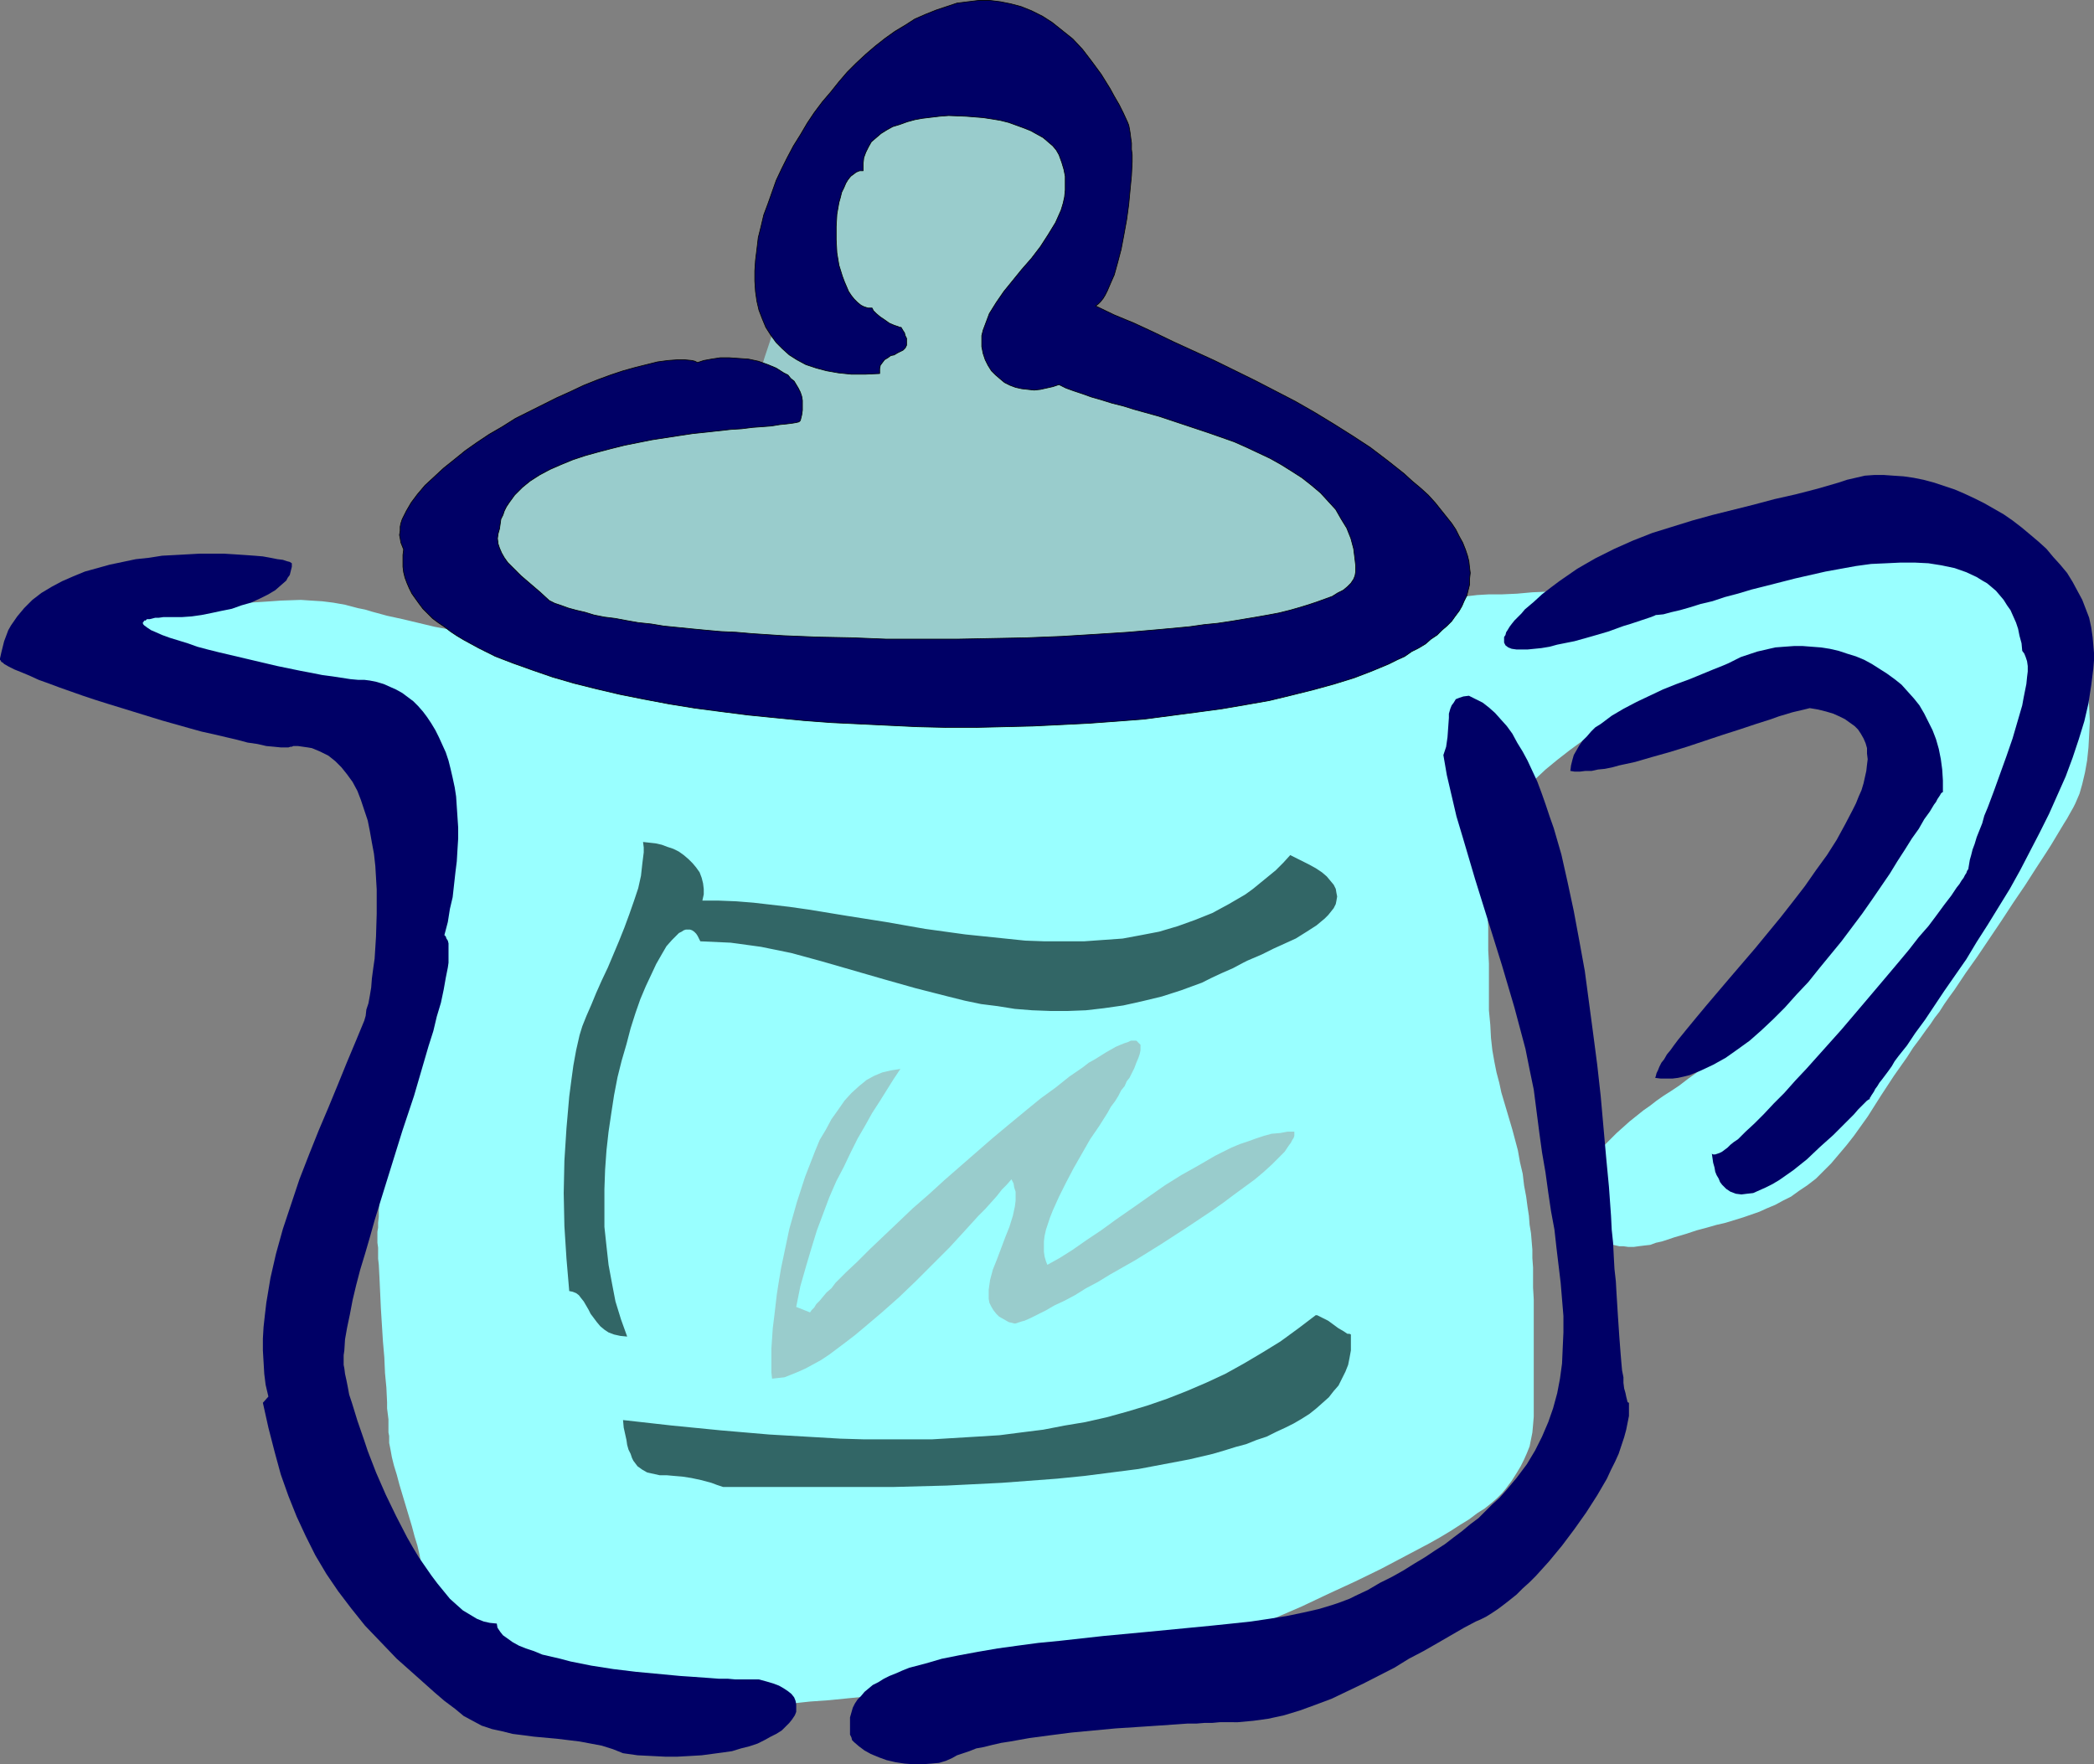
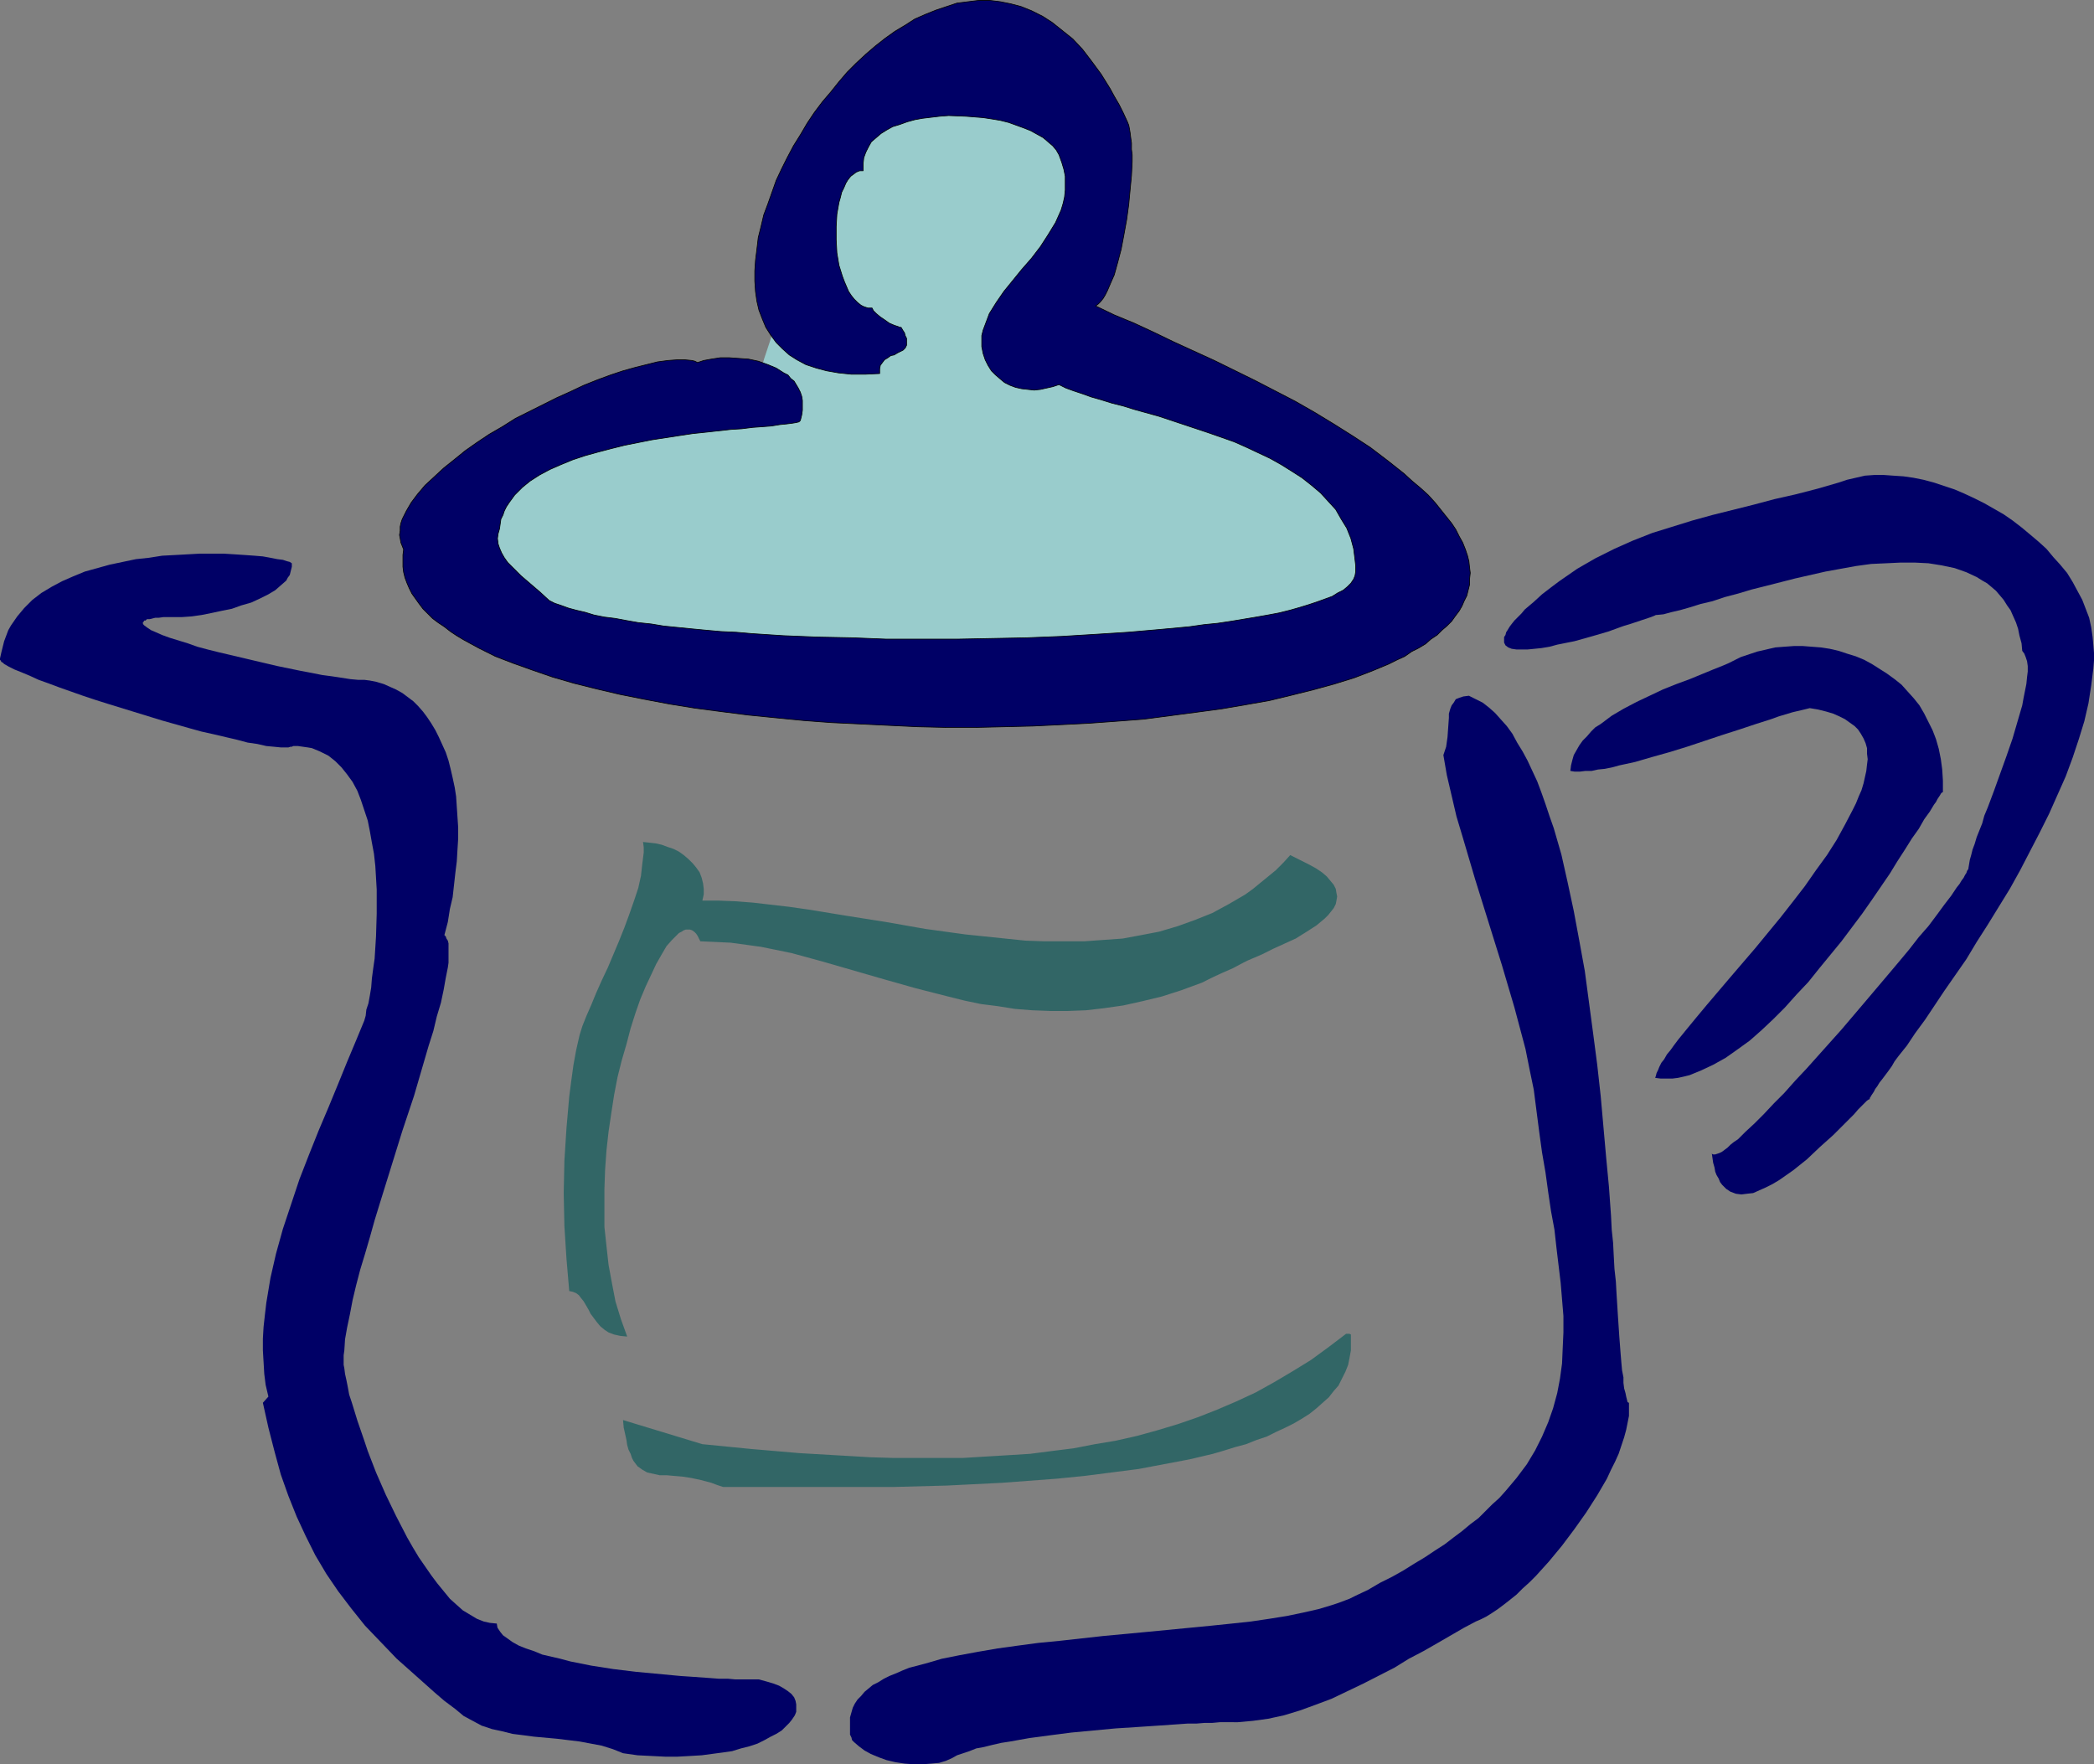
<svg xmlns="http://www.w3.org/2000/svg" xmlns:ns1="http://sodipodi.sourceforge.net/DTD/sodipodi-0.dtd" xmlns:ns2="http://www.inkscape.org/namespaces/inkscape" version="1.0" width="129.766mm" height="109.333mm" id="svg10" ns1:docname="Teapot 11.wmf">
  <rect width="100%" height="100%" fill="#808080" stroke="none" />
  <ns1:namedview id="namedview10" pagecolor="#ffffff" bordercolor="#000000" borderopacity="0.25" ns2:showpageshadow="2" ns2:pageopacity="0.0" ns2:pagecheckerboard="0" ns2:deskcolor="#d1d1d1" ns2:document-units="mm" />
  <defs id="defs1">
    <pattern id="WMFhbasepattern" patternUnits="userSpaceOnUse" width="6" height="6" x="0" y="0" />
  </defs>
  <path style="fill:#99cccc;fill-opacity:1;fill-rule:evenodd;stroke:none" d="m 131.542,155.031 h -0.162 v -0.162 l -0.162,-0.162 -0.323,-0.323 -0.808,-0.646 -0.97,-0.969 -1.131,-1.131 -1.454,-1.454 -1.454,-1.454 -1.454,-1.616 -2.747,-3.231 -1.293,-1.616 -1.293,-1.616 -0.97,-1.454 -0.808,-1.454 -0.323,-0.646 -0.162,-0.646 v -0.646 l -0.162,-0.485 -0.162,-0.969 -0.323,-0.969 -0.646,-0.808 -0.646,-0.808 -0.808,-0.969 -0.808,-0.808 -0.808,-0.969 -0.646,-0.969 -0.485,-0.969 -0.323,-1.131 v -1.131 -0.646 l 0.162,-0.646 0.323,-0.808 0.323,-0.646 0.646,-0.808 0.485,-0.808 0.808,-0.808 0.808,-0.969 0.97,-0.808 1.293,-0.969 1.293,-0.969 1.293,-0.969 1.454,-0.969 1.616,-1.131 3.394,-1.939 3.717,-1.777 3.878,-1.777 3.878,-1.777 3.878,-1.616 3.878,-1.616 3.717,-1.454 3.394,-1.293 1.616,-0.485 1.616,-0.646 1.454,-0.485 1.293,-0.323 1.131,-0.485 1.131,-0.323 0.97,-0.323 0.808,-0.323 0.646,-0.162 0.485,-0.162 0.162,-0.162 h 0.162 0.162 0.323 l 0.808,-0.323 0.808,-0.162 0.97,-0.323 1.131,-0.323 1.293,-0.485 1.293,-0.646 1.454,-0.646 1.293,-0.646 1.293,-0.969 1.293,-0.969 1.131,-0.969 1.131,-1.293 0.808,-1.293 0.485,-1.293 0.485,-1.616 0.646,-1.939 0.646,-1.939 0.646,-2.1 0.646,-2.262 0.646,-2.424 1.293,-5.009 1.131,-4.847 0.485,-2.424 0.485,-2.262 0.323,-2.1 0.162,-1.939 0.323,-1.939 v -1.616 l 0.162,-1.616 0.323,-1.777 0.808,-1.939 0.808,-2.1 1.131,-2.262 1.293,-2.262 1.454,-2.262 1.616,-2.262 1.616,-2.1 1.616,-2.1 1.778,-1.939 1.778,-1.777 1.778,-1.616 1.616,-1.293 1.616,-0.969 0.808,-0.323 0.808,-0.323 0.646,-0.323 0.808,-0.323 1.778,-0.969 1.778,-1.293 1.939,-1.454 4.202,-3.231 2.101,-1.616 2.101,-1.454 2.101,-1.293 1.939,-1.131 0.97,-0.485 0.97,-0.323 0.97,-0.323 h 0.808 0.97 0.646 l 0.808,0.323 0.808,0.323 0.646,0.485 0.646,0.646 0.646,0.808 0.485,1.131 1.131,2.262 1.293,2.262 1.454,2.262 1.454,2.424 1.778,2.262 1.616,2.424 3.394,5.009 1.454,2.585 1.454,2.585 1.293,2.585 0.97,2.747 0.808,2.747 0.323,2.908 0.162,1.454 v 1.293 l -0.162,1.616 -0.162,1.454 -0.323,1.454 -0.323,1.293 -0.646,1.454 -0.646,1.293 -1.616,2.585 -1.616,2.262 -1.939,2.262 -1.778,2.1 -1.778,2.1 -1.454,1.939 -0.646,0.808 -0.485,0.969 -0.485,0.808 -0.323,0.969 v 0.808 0.808 0.808 l 0.485,0.808 0.485,0.808 0.808,0.646 0.97,0.808 1.131,0.808 1.454,0.646 1.778,0.808 1.939,0.808 2.424,0.646 4.686,1.454 4.525,1.293 4.363,0.969 4.202,1.131 3.878,0.808 3.555,1.131 3.555,0.808 3.232,0.969 3.07,0.969 3.07,1.131 2.747,1.293 2.586,1.293 2.424,1.616 2.262,1.777 2.101,2.1 2.101,2.424 0.97,1.131 1.131,1.131 2.262,2.1 2.586,1.939 2.586,1.777 2.747,1.777 2.747,1.454 2.586,1.616 2.586,1.454 2.262,1.454 2.101,1.616 0.97,0.808 0.97,0.646 0.646,0.808 0.646,0.969 0.646,0.808 0.323,0.969 0.485,0.969 0.162,0.969 v 1.131 l -0.162,0.969 -0.162,1.131 -0.323,1.293 -0.646,1.131 -0.646,1.131 -0.808,1.131 -0.808,1.131 -1.131,0.969 -0.97,0.808 -1.293,0.969 -1.293,0.808 -1.454,0.808 -1.616,0.808 -1.616,0.808 -1.616,0.646 -1.778,0.646 -1.939,0.808 -4.04,1.293 -4.363,1.131 -4.525,1.131 -4.848,1.131 -5.171,1.131 -2.586,0.646 -2.747,0.646 -5.494,1.131 -5.656,1.293 -5.818,1.454 -1.454,0.323 -1.778,0.323 -1.616,0.323 -1.939,0.323 -1.778,0.323 -2.101,0.162 -4.363,0.485 -4.525,0.323 -4.848,0.162 -5.171,0.162 h -5.333 l -5.494,0.162 -5.656,-0.162 h -5.818 l -5.818,-0.162 -11.797,-0.485 -11.635,-0.485 -5.656,-0.323 -5.656,-0.323 -5.333,-0.485 -5.333,-0.323 -5.01,-0.323 -4.686,-0.323 -4.525,-0.323 -4.04,-0.323 -1.939,-0.162 -1.939,-0.162 -1.616,-0.162 -1.778,-0.162 -1.454,-0.162 -1.454,-0.162 h -1.293 l -1.131,-0.162 h -1.131 l -0.808,-0.162 -0.808,-0.162 h -0.808 -0.485 l -0.323,-0.162 z" id="path1" />
-   <path style="fill:#99ffff;fill-opacity:1;fill-rule:evenodd;stroke:none" d="m 157.721,401.27 -0.485,0.162 -0.646,0.162 h -0.97 -0.97 l -1.293,-0.162 -1.293,-0.162 -1.616,-0.323 -1.454,-0.323 -1.778,-0.323 -1.778,-0.485 -3.878,-1.131 -4.04,-0.969 -4.202,-1.293 -4.04,-1.293 -3.878,-1.131 -1.778,-0.646 -1.778,-0.485 -1.778,-0.646 -1.454,-0.485 -1.454,-0.485 -1.293,-0.323 -1.131,-0.485 -0.97,-0.323 -0.808,-0.162 -0.485,-0.162 -0.323,-0.162 h -0.162 v -0.162 l -0.162,-0.162 -0.162,-0.162 -0.162,-0.323 -0.808,-0.808 -0.808,-0.969 -0.97,-1.293 -0.97,-1.454 -1.293,-1.616 -1.131,-1.777 -2.424,-3.393 -1.131,-1.777 -0.97,-1.777 -0.808,-1.616 -0.646,-1.454 -0.485,-1.293 v -1.131 -0.646 l -0.162,-0.485 -0.323,-1.616 -0.323,-1.616 -0.485,-2.1 -0.646,-2.1 -0.646,-2.424 -1.454,-4.847 -1.454,-4.847 -0.646,-2.424 -0.646,-2.1 -0.485,-1.939 -0.323,-1.777 -0.323,-1.616 v -0.485 -0.646 -0.485 l -0.162,-0.808 v -0.808 -1.131 -1.131 l -0.162,-1.293 -0.162,-1.293 v -1.454 l -0.162,-3.393 -0.323,-3.393 -0.162,-3.716 -0.323,-3.716 -0.485,-7.756 -0.162,-3.555 -0.162,-3.555 -0.162,-3.07 -0.162,-1.454 v -1.293 -1.293 l -0.162,-1.131 v -1.777 -0.808 l 0.162,-0.969 v -1.131 l 0.162,-1.454 v -1.454 l 0.162,-1.616 v -1.777 l 0.162,-1.939 0.323,-4.039 0.485,-4.201 0.808,-9.21 0.485,-4.524 0.646,-4.363 0.485,-4.201 0.323,-1.939 0.323,-1.939 0.323,-1.616 0.162,-1.616 0.323,-1.454 0.162,-1.454 0.323,-1.131 0.323,-0.969 0.162,-0.808 0.323,-0.646 0.162,-0.646 0.323,-0.808 0.162,-0.969 0.162,-1.293 0.162,-1.293 0.162,-1.454 0.162,-1.777 0.162,-1.777 0.162,-1.939 0.162,-1.939 0.162,-4.201 0.323,-8.887 0.162,-4.362 v -4.201 -2.1 -3.555 l 0.162,-1.616 v -4.201 -0.969 -1.939 l -0.162,-0.162 -0.323,-0.323 -0.646,-0.323 -0.97,-0.485 -1.131,-0.646 -1.293,-0.808 -1.616,-0.808 -1.778,-0.808 -1.778,-0.969 -2.262,-0.808 -2.262,-0.808 -2.262,-0.969 -2.586,-0.808 -2.747,-0.646 -2.747,-0.646 -2.909,-0.646 -3.07,-0.485 -3.232,-0.808 -3.394,-0.808 -3.394,-0.969 -7.11,-2.1 -3.394,-1.131 -3.232,-1.131 -3.07,-1.131 -2.909,-1.131 -2.586,-0.969 -1.131,-0.323 -1.131,-0.485 -0.808,-0.323 -0.97,-0.323 -0.646,-0.323 -0.646,-0.162 -0.485,-0.323 h -0.323 l -0.323,-0.162 v 0 h -0.162 l -0.162,-0.162 h -0.323 l -0.323,-0.162 -0.97,-0.485 -1.293,-0.485 -1.454,-0.808 -1.616,-0.646 -1.454,-0.969 -1.454,-0.969 -1.293,-0.969 -0.97,-0.969 -0.323,-0.646 -0.323,-0.485 -0.162,-0.646 v -0.485 l 0.162,-0.646 0.323,-0.485 0.323,-0.485 0.646,-0.646 0.808,-0.485 0.97,-0.485 1.131,-0.646 1.293,-0.485 1.454,-0.485 1.131,-0.323 1.131,-0.485 0.808,-0.323 0.808,-0.485 0.646,-0.323 0.485,-0.323 0.485,-0.323 0.646,-0.485 0.323,-0.323 0.485,-0.646 0.323,-0.323 h 0.485 l 0.808,-0.162 h 0.485 l 0.485,-0.162 h 1.616 0.97 7.434 1.939 l 1.778,-0.162 h 3.394 l 3.07,-0.162 3.07,-0.323 2.586,-0.162 2.586,-0.162 2.424,-0.162 2.262,-0.162 4.686,-0.162 2.424,0.162 2.586,0.162 2.586,0.323 2.747,0.485 3.07,0.808 1.616,0.323 1.616,0.485 3.555,0.969 3.717,0.808 7.434,1.777 7.757,1.454 3.717,0.646 3.555,0.646 3.555,0.646 3.232,0.485 3.07,0.485 2.747,0.646 2.424,0.485 1.131,0.323 0.97,0.162 0.808,0.323 0.808,0.162 0.646,0.323 0.646,0.162 0.646,0.323 0.808,0.323 0.97,0.323 1.131,0.323 1.293,0.323 1.616,0.323 1.616,0.485 1.778,0.323 1.939,0.485 2.101,0.485 2.262,0.323 2.262,0.485 4.848,0.969 5.171,0.808 5.333,0.808 5.494,0.808 5.494,0.808 5.494,0.646 5.494,0.485 5.171,0.323 2.586,0.162 2.424,0.162 h 2.424 2.262 4.363 l 4.202,-0.162 4.363,-0.323 4.202,-0.485 8.242,-0.969 8.242,-1.293 7.918,-1.293 8.08,-0.969 3.878,-0.485 4.04,-0.323 3.878,-0.162 h 3.878 l 3.878,-0.162 3.394,-0.162 3.232,-0.162 3.07,-0.485 2.909,-0.323 2.586,-0.485 2.424,-0.646 2.424,-0.646 4.525,-1.293 4.363,-1.293 4.525,-1.293 2.262,-0.485 2.262,-0.485 2.424,-0.646 2.262,-0.646 2.101,-0.646 1.939,-0.808 3.717,-1.777 3.717,-1.777 3.717,-1.616 1.939,-0.808 2.262,-0.646 2.262,-0.485 2.262,-0.323 2.747,-0.323 2.747,-0.162 h 1.616 1.454 l 3.555,-0.162 3.555,-0.323 3.878,-0.162 4.04,-0.485 4.202,-0.485 8.242,-0.969 3.878,-0.485 3.878,-0.485 1.778,-0.162 1.778,-0.323 3.394,-0.323 1.616,-0.162 1.454,-0.162 1.454,-0.162 2.424,-0.162 1.131,-0.162 h 0.808 0.808 l 1.616,-0.162 1.778,-0.162 2.101,-0.485 2.262,-0.646 1.131,-0.323 1.131,-0.323 2.747,-0.808 2.586,-0.646 3.07,-0.808 2.909,-0.808 3.07,-0.808 3.232,-0.646 3.232,-0.485 3.394,-0.646 3.394,-0.162 3.394,-0.162 3.394,0.162 3.394,0.323 3.232,0.323 3.232,0.485 2.909,0.646 2.909,0.646 2.586,0.808 2.586,0.808 2.424,0.969 2.262,1.131 2.101,1.293 1.939,1.293 1.778,1.454 1.616,1.616 1.454,1.616 1.293,1.777 0.97,1.939 0.97,2.1 0.808,2.424 0.808,2.585 0.485,2.908 0.646,2.908 0.323,3.07 0.323,3.231 0.162,3.231 0.162,3.231 -0.162,3.07 -0.162,3.07 -0.323,3.07 -0.485,2.747 -0.646,2.747 -0.646,2.262 -0.97,2.262 -0.485,0.969 -0.646,1.131 -0.808,1.454 -0.808,1.293 -0.97,1.616 -0.97,1.616 -0.97,1.616 -1.131,1.777 -2.424,3.716 -2.586,4.039 -2.747,4.039 -2.747,4.201 -5.656,8.402 -2.747,3.878 -2.586,3.878 -1.293,1.777 -1.131,1.616 -1.131,1.777 -1.131,1.454 -0.97,1.454 -0.97,1.293 -0.808,1.131 -0.808,1.131 -1.454,1.939 -1.454,2.262 -3.07,4.363 -3.07,4.686 -3.07,4.847 -3.232,4.524 -1.778,2.262 -1.778,2.1 -1.778,2.1 -1.778,1.777 -1.778,1.777 -2.101,1.616 -1.939,1.293 -1.778,1.293 -1.939,0.969 -1.778,0.969 -1.939,0.808 -1.778,0.808 -3.717,1.293 -4.202,1.293 -2.101,0.485 -2.262,0.646 -2.424,0.646 -2.424,0.808 -2.747,0.808 -2.909,0.969 -1.454,0.323 -1.293,0.485 -1.454,0.162 -1.293,0.162 -1.131,0.162 h -1.293 l -1.131,-0.162 h -0.97 l -2.101,-0.485 -1.778,-0.808 -1.454,-0.808 -1.454,-0.969 -1.131,-1.293 -0.97,-1.131 -0.808,-1.293 -0.646,-1.454 -0.323,-1.293 -0.323,-1.293 v -1.131 l 0.162,-0.969 0.323,-1.131 0.485,-1.131 0.808,-1.293 0.808,-1.293 0.97,-1.454 1.293,-1.293 1.293,-1.454 1.293,-1.616 2.909,-2.908 3.07,-2.747 3.232,-2.585 1.616,-1.131 1.454,-1.131 1.616,-1.131 1.778,-1.131 1.939,-1.293 2.101,-1.616 2.262,-1.616 2.262,-1.616 4.686,-3.393 4.525,-3.393 2.262,-1.777 1.939,-1.616 1.778,-1.454 1.778,-1.293 1.293,-1.293 1.131,-1.131 0.485,-0.485 0.646,-0.646 1.131,-1.454 1.131,-1.777 1.293,-2.1 1.454,-2.262 1.454,-2.262 2.909,-5.009 1.454,-2.747 2.909,-5.17 0.646,-1.131 0.646,-1.131 1.454,-2.424 1.131,-2.1 1.131,-1.777 1.131,-1.777 0.97,-1.616 0.97,-1.777 0.97,-1.939 1.131,-2.1 1.616,-4.363 0.808,-2.262 0.485,-2.262 0.485,-2.262 0.323,-2.1 0.162,-1.939 v -1.777 l -0.323,-1.454 -0.162,-0.808 -0.323,-0.485 -0.323,-0.485 -0.485,-0.485 -0.485,-0.485 -0.646,-0.323 -0.646,-0.162 -0.808,-0.323 -0.97,-0.485 -1.131,-0.323 -1.293,-0.485 -1.454,-0.485 -1.454,-0.485 -1.616,-0.485 -3.394,-0.969 -3.717,-1.131 -4.04,-1.131 -4.04,-0.969 -4.363,-0.808 -4.202,-0.646 -4.363,-0.646 -4.202,-0.323 h -2.101 -1.939 l -1.939,0.162 -1.939,0.162 -1.778,0.162 -1.778,0.485 -1.454,0.485 -1.616,0.485 -2.909,1.293 -3.232,1.616 -3.07,1.777 -3.07,1.777 -3.232,1.939 -3.07,2.1 -3.07,2.262 -2.909,2.262 -2.747,2.262 -2.586,2.424 -2.262,2.262 -1.939,2.424 -1.939,2.262 -0.646,0.969 -0.808,1.131 -0.485,1.131 -0.485,1.131 -0.485,0.969 -0.323,0.969 -0.485,1.939 -0.323,1.777 -0.485,3.555 -0.323,3.555 v 1.777 1.939 1.939 2.262 l 0.162,2.424 v 2.585 2.908 l 0.162,3.07 v 3.393 3.716 1.939 1.939 l 0.323,3.393 0.162,3.07 0.323,2.908 0.485,2.747 0.485,2.424 0.646,2.424 0.485,2.262 2.586,8.725 0.646,2.424 0.646,2.424 0.485,2.747 0.646,2.747 0.323,2.747 0.485,2.585 0.323,2.424 0.323,2.1 0.162,2.1 0.323,1.939 0.323,3.878 v 1.939 l 0.162,2.262 v 2.262 2.424 l 0.162,2.747 v 10.018 5.494 1.616 8.079 2.262 l -0.162,1.939 -0.162,1.777 -0.323,1.616 -0.323,1.616 -0.646,1.616 -0.646,1.454 -0.808,1.616 -0.97,1.616 -1.131,1.777 -1.454,1.939 -0.808,0.969 -1.131,1.131 -1.293,1.131 -1.616,1.293 -1.778,1.131 -1.939,1.454 -2.101,1.293 -2.262,1.454 -2.424,1.454 -2.586,1.454 -2.747,1.454 -2.747,1.454 -5.818,3.07 -5.979,2.908 -6.302,2.908 -6.141,2.908 -5.979,2.585 -5.979,2.424 -2.747,1.293 -2.747,0.969 -2.586,0.969 -2.424,0.969 -2.262,0.808 -2.262,0.808 -1.939,0.646 -1.939,0.485 -0.808,0.323 -1.131,0.162 -1.131,0.323 -1.293,0.323 -1.293,0.162 -1.454,0.323 -3.07,0.485 -3.555,0.646 -3.717,0.485 -4.04,0.485 -4.363,0.646 -4.525,0.485 -4.686,0.646 -4.848,0.485 -4.848,0.485 -20.362,2.1 -4.848,0.485 -5.01,0.485 -4.848,0.485 -4.525,0.323 -4.525,0.485 -4.202,0.323 -3.878,0.323 -3.878,0.323 -3.232,0.323 -1.616,0.162 -1.454,0.162 -1.454,0.162 h -1.293 l -1.131,0.162 h -1.131 l -0.97,0.162 h -0.808 l -0.808,0.162 h -0.485 -0.485 -0.323 z" id="path2" />
  <path style="fill:#000066;fill-opacity:1;fill-rule:evenodd;stroke:none" d="m 86.618,159.393 -1.293,-0.162 h -1.454 l -1.778,-0.162 -2.101,-0.323 -2.101,-0.323 -2.424,-0.323 -2.424,-0.485 -2.586,-0.485 -5.494,-1.131 -5.494,-1.293 -5.494,-1.293 -2.747,-0.646 -2.586,-0.646 -2.424,-0.646 -2.262,-0.808 -2.101,-0.646 -2.101,-0.646 -1.778,-0.646 -1.454,-0.646 -1.131,-0.485 -0.97,-0.646 -0.646,-0.485 -0.162,-0.162 -0.162,-0.323 v -0.162 l 0.162,-0.162 0.162,-0.323 h 0.323 l 0.323,-0.323 h 0.646 l 0.646,-0.162 0.646,-0.162 h 0.808 l 1.131,-0.162 h 0.97 1.293 2.101 l 2.262,-0.162 2.262,-0.323 2.424,-0.485 2.262,-0.485 2.424,-0.485 2.262,-0.808 2.262,-0.646 2.101,-0.969 1.939,-0.969 1.616,-0.969 1.293,-1.131 1.293,-1.131 0.323,-0.646 0.485,-0.646 0.162,-0.646 0.162,-0.646 0.162,-0.646 v -0.808 l -0.485,-0.323 -0.646,-0.162 -0.97,-0.323 -1.293,-0.162 -1.616,-0.323 -1.778,-0.323 -1.939,-0.162 -2.262,-0.162 -2.424,-0.162 -2.586,-0.162 h -5.494 l -5.818,0.323 -3.07,0.162 -3.07,0.485 -3.07,0.323 -3.07,0.646 -3.07,0.646 -2.909,0.808 -2.909,0.808 -2.747,1.131 -2.586,1.131 -2.424,1.293 -2.424,1.454 -2.101,1.616 -1.939,1.939 -1.616,1.939 -1.454,2.1 -0.646,1.131 -0.485,1.293 -0.485,1.293 -0.323,1.293 -0.323,1.293 L 0,154.223 v 0.162 0.162 l 0.162,0.162 0.162,0.323 0.323,0.162 0.323,0.323 1.131,0.646 1.293,0.646 1.616,0.646 1.939,0.808 2.101,0.969 2.262,0.808 2.586,0.969 2.747,0.969 2.747,0.969 2.909,0.969 3.07,0.969 6.302,1.939 6.302,1.939 6.302,1.777 2.909,0.808 2.909,0.646 2.747,0.646 2.747,0.646 2.424,0.646 2.262,0.323 2.101,0.485 1.778,0.162 1.616,0.162 h 1.293 0.485 l 0.485,-0.162 h 0.323 l 0.323,-0.162 h 1.131 l 1.131,0.162 1.131,0.162 0.97,0.162 1.939,0.808 1.939,0.969 1.616,1.293 1.454,1.454 1.293,1.616 1.293,1.777 1.131,2.1 0.808,2.1 0.808,2.424 0.808,2.424 0.485,2.424 0.485,2.747 0.485,2.585 0.323,2.908 0.323,5.494 v 5.655 l -0.162,5.332 -0.162,2.585 -0.162,2.585 -0.323,2.262 -0.323,2.424 -0.162,2.1 -0.323,1.939 -0.323,1.777 -0.485,1.454 -0.162,1.454 -0.323,1.131 -1.939,4.686 -2.101,5.009 -2.101,5.17 -2.262,5.494 -2.262,5.332 -2.262,5.655 -2.262,5.817 -1.939,5.817 -1.939,5.817 -1.616,5.817 -1.293,5.655 -0.97,5.817 -0.323,2.747 -0.323,2.908 -0.162,2.747 v 2.747 l 0.162,2.747 0.162,2.747 0.323,2.585 0.646,2.747 -1.293,1.454 1.293,5.817 1.454,5.655 1.454,5.332 1.778,5.009 1.939,4.847 2.101,4.524 2.262,4.524 2.586,4.362 2.747,4.039 3.07,4.039 3.232,4.039 3.717,3.878 3.717,3.878 4.363,3.878 4.525,4.039 2.262,1.939 2.586,1.939 0.97,0.808 0.97,0.808 2.101,1.131 2.101,1.131 2.424,0.808 2.262,0.485 2.586,0.646 2.586,0.323 2.424,0.323 5.333,0.485 5.333,0.646 2.586,0.485 2.586,0.485 2.586,0.808 2.424,0.969 3.394,0.485 3.232,0.162 3.232,0.162 h 2.909 l 2.909,-0.162 2.747,-0.162 2.424,-0.323 2.424,-0.323 2.262,-0.323 2.101,-0.646 1.939,-0.485 1.939,-0.646 1.616,-0.808 1.454,-0.808 1.293,-0.646 1.293,-0.808 0.97,-0.969 0.808,-0.808 0.646,-0.808 0.646,-0.969 0.323,-0.808 v -0.969 -0.808 l -0.162,-0.808 -0.323,-0.808 -0.646,-0.808 -0.808,-0.646 -0.97,-0.646 -1.131,-0.646 -1.293,-0.485 -1.616,-0.485 -1.778,-0.485 h -2.262 -1.454 -1.778 l -1.778,-0.162 h -2.101 l -2.101,-0.162 -2.262,-0.162 -2.262,-0.162 -2.424,-0.162 -5.171,-0.485 -5.171,-0.485 -5.333,-0.646 -5.171,-0.808 -4.848,-0.969 -2.424,-0.646 -2.101,-0.485 -2.101,-0.485 -1.939,-0.808 -1.939,-0.646 -1.616,-0.646 -1.454,-0.808 -1.131,-0.808 -1.131,-0.808 -0.646,-0.808 -0.646,-0.969 -0.162,-0.969 -1.616,-0.162 -1.454,-0.323 -1.616,-0.646 -1.616,-0.969 -1.616,-0.969 -1.454,-1.293 -1.616,-1.454 -1.454,-1.777 -1.454,-1.777 -1.454,-1.939 -1.454,-2.1 -1.454,-2.1 -1.454,-2.424 -1.293,-2.262 -2.586,-5.009 -2.424,-5.009 -2.262,-5.17 -1.939,-5.009 -0.808,-2.424 -1.616,-4.686 -0.646,-2.1 -0.646,-2.1 -0.646,-1.939 -0.323,-1.777 -0.323,-1.616 -0.323,-1.454 -0.162,-1.293 -0.162,-0.808 v -1.131 -1.131 l 0.162,-1.131 0.162,-2.585 0.485,-2.747 0.646,-3.07 0.646,-3.393 0.808,-3.393 0.97,-3.716 1.131,-3.716 1.131,-3.878 1.131,-4.039 1.293,-4.201 5.171,-16.642 2.747,-8.24 1.131,-3.878 1.131,-3.878 1.131,-3.878 1.131,-3.555 0.808,-3.393 0.97,-3.231 0.646,-3.07 0.485,-2.747 0.485,-2.424 0.162,-1.131 v -1.131 -2.585 -0.808 l -0.162,-0.646 -0.323,-0.485 -0.162,-0.485 -0.323,-0.323 0.808,-3.07 0.485,-3.07 0.646,-2.747 0.323,-2.908 0.323,-2.908 0.323,-2.585 0.162,-2.747 0.162,-2.585 v -2.585 l -0.162,-2.424 -0.162,-2.424 -0.162,-2.424 -0.323,-2.1 -0.485,-2.262 -0.485,-2.1 -0.485,-1.939 -0.646,-1.939 -0.808,-1.777 -0.808,-1.777 -0.808,-1.616 -0.97,-1.616 -0.97,-1.454 -0.97,-1.293 -1.131,-1.293 -1.131,-1.131 -1.293,-0.969 -1.293,-0.969 -1.454,-0.808 -1.454,-0.646 -1.454,-0.646 -1.616,-0.485 z" id="path3" />
  <path style="fill:#000066;fill-opacity:1;fill-rule:evenodd;stroke:#000000;stroke-width:0.162px;stroke-linecap:round;stroke-linejoin:round;stroke-miterlimit:4;stroke-dasharray:none;stroke-opacity:1" d="m 128.633,140.65 -2.101,-1.939 -4.525,-3.878 -2.101,-2.1 -0.97,-0.969 -0.808,-1.131 -0.646,-1.131 -0.485,-1.131 -0.323,-0.969 -0.162,-1.293 0.162,-1.131 0.323,-1.131 0.162,-1.131 0.162,-1.131 0.485,-0.969 0.323,-0.969 0.485,-0.969 0.646,-0.969 1.293,-1.777 1.778,-1.777 1.778,-1.454 2.262,-1.454 2.424,-1.293 2.586,-1.131 2.747,-1.131 2.909,-0.969 2.909,-0.808 3.07,-0.808 3.232,-0.808 6.464,-1.293 6.302,-0.969 3.232,-0.485 3.07,-0.323 2.909,-0.323 2.909,-0.323 2.586,-0.162 2.586,-0.323 2.262,-0.162 2.101,-0.162 1.939,-0.323 1.616,-0.162 1.293,-0.162 0.97,-0.162 0.646,-0.162 0.162,-0.162 0.162,-0.162 0.323,-1.293 0.162,-1.131 v -1.131 -1.131 l -0.162,-0.969 -0.323,-0.969 -0.485,-0.969 -0.485,-0.808 -0.485,-0.808 -0.808,-0.646 -0.646,-0.808 -0.97,-0.485 -1.778,-1.131 -1.939,-0.808 -2.262,-0.808 -2.262,-0.485 -2.262,-0.162 -2.262,-0.162 h -2.101 l -2.101,0.323 -1.778,0.323 -1.454,0.485 -0.646,-0.323 -0.646,-0.162 -1.616,-0.162 h -1.939 l -2.101,0.162 -2.424,0.323 -2.586,0.646 -2.586,0.646 -2.909,0.808 -2.909,0.969 -3.07,1.131 -3.232,1.293 -3.07,1.454 -3.232,1.454 -3.232,1.616 -3.232,1.616 -3.232,1.616 -3.07,1.939 -3.07,1.777 -2.909,1.939 -2.747,1.939 -2.586,2.1 -2.424,1.939 -2.262,2.1 -2.101,1.939 -1.778,2.1 -1.454,1.939 -1.131,1.939 -0.97,1.939 -0.323,0.969 -0.162,0.808 v 0.969 l -0.162,0.969 0.162,0.808 0.162,0.969 0.323,0.808 0.323,0.808 -0.162,1.293 v 1.454 1.293 l 0.162,1.293 0.323,1.293 0.485,1.293 0.485,1.131 0.646,1.293 0.808,1.131 0.808,1.131 0.97,1.293 1.131,1.131 1.131,1.131 1.293,0.969 1.454,0.969 1.454,1.131 1.454,0.969 1.616,0.969 1.778,0.969 1.778,0.969 3.878,1.939 4.202,1.616 4.525,1.616 4.686,1.616 5.01,1.454 5.171,1.293 5.494,1.293 5.656,1.131 5.979,1.131 5.979,0.969 6.141,0.808 6.302,0.808 6.464,0.646 6.626,0.646 6.464,0.485 6.787,0.323 6.626,0.323 6.787,0.323 6.787,0.162 h 6.787 l 6.787,-0.162 6.626,-0.162 6.626,-0.323 6.464,-0.323 6.626,-0.485 6.302,-0.485 6.141,-0.808 6.141,-0.808 5.979,-0.808 5.656,-0.969 5.494,-0.969 5.333,-1.293 5.171,-1.293 4.686,-1.293 4.686,-1.454 4.202,-1.616 3.878,-1.616 1.939,-0.969 1.778,-0.808 1.616,-1.131 1.616,-0.808 1.616,-0.969 1.293,-1.131 1.454,-0.969 1.131,-1.131 1.131,-0.969 1.131,-1.131 0.808,-1.131 0.97,-1.293 0.646,-1.131 0.485,-1.131 0.646,-1.293 0.323,-1.293 0.323,-1.293 v -1.293 l 0.162,-1.454 -0.162,-1.293 -0.162,-1.454 -0.323,-1.293 -0.485,-1.454 -0.646,-1.616 -0.808,-1.454 -0.808,-1.616 -0.97,-1.454 -1.293,-1.616 -1.293,-1.616 -1.293,-1.616 -1.616,-1.777 -1.778,-1.616 -1.939,-1.616 -1.939,-1.777 -3.878,-3.07 -4.04,-3.07 -4.202,-2.747 -4.363,-2.747 -4.525,-2.747 -4.525,-2.585 -4.686,-2.424 -4.686,-2.424 -9.534,-4.686 -9.534,-4.363 -4.686,-2.262 -4.525,-2.1 -4.686,-1.939 -4.363,-2.1 0.646,-0.485 0.485,-0.485 0.646,-0.808 0.485,-0.808 0.485,-0.969 0.485,-1.131 0.485,-1.131 0.646,-1.454 0.808,-2.908 0.808,-3.07 0.646,-3.393 0.646,-3.555 0.485,-3.555 0.323,-3.393 0.323,-3.393 0.162,-3.231 v -1.616 l -0.162,-1.293 V 33.527 l -0.162,-1.131 -0.162,-1.293 -0.162,-0.969 -0.162,-0.808 -0.323,-0.808 -0.97,-2.1 -0.97,-1.939 -1.131,-1.939 -0.97,-1.777 -2.101,-3.393 -2.262,-3.07 -2.101,-2.747 -2.262,-2.424 -2.424,-1.939 -2.424,-1.939 -2.262,-1.454 -2.586,-1.293 -2.424,-0.969 -2.424,-0.646 -2.424,-0.485 -2.586,-0.323 h -2.424 l -2.586,0.323 -2.586,0.323 -2.424,0.808 -2.424,0.808 -2.424,0.969 -2.586,1.131 -2.262,1.454 -2.424,1.454 -2.262,1.616 -2.262,1.777 -2.262,1.939 -2.262,2.1 -2.101,2.1 -1.939,2.262 -1.939,2.424 -1.939,2.262 -1.939,2.585 -1.616,2.424 -1.616,2.747 -1.616,2.585 -1.454,2.747 -1.293,2.585 -1.293,2.747 -0.97,2.747 -0.97,2.747 -0.97,2.585 -0.646,2.747 -0.646,2.585 -0.323,2.747 -0.323,2.585 -0.162,2.424 v 2.424 l 0.162,2.424 0.323,2.262 0.485,2.1 0.808,2.1 0.808,1.939 1.131,1.777 1.293,1.777 1.454,1.454 1.616,1.454 1.778,1.131 2.101,1.131 2.424,0.808 2.424,0.646 2.747,0.485 3.07,0.323 h 3.232 l 3.394,-0.162 v -1.131 l 0.162,-0.808 0.485,-0.646 0.485,-0.646 0.808,-0.485 0.646,-0.485 0.808,-0.162 0.808,-0.485 0.646,-0.323 0.646,-0.323 0.485,-0.485 0.323,-0.646 v -0.808 -0.808 l -0.323,-0.646 -0.162,-0.646 -0.323,-0.485 -0.485,-0.808 h -0.323 l -0.323,-0.162 -0.97,-0.323 -1.131,-0.485 -1.131,-0.808 -0.97,-0.646 -0.97,-0.808 -0.646,-0.646 -0.162,-0.323 -0.162,-0.323 h -0.97 l -0.97,-0.323 -0.646,-0.323 -0.808,-0.646 -0.808,-0.808 -0.646,-0.808 -0.646,-0.969 -0.485,-1.131 -0.485,-1.131 -0.485,-1.293 -0.808,-2.585 -0.485,-2.908 -0.162,-3.07 v -3.07 l 0.162,-2.908 0.485,-2.747 0.323,-1.131 0.323,-1.293 0.485,-0.969 0.485,-1.131 0.485,-0.808 0.646,-0.808 0.646,-0.485 0.646,-0.485 0.808,-0.323 h 0.808 v -1.616 l 0.162,-1.454 0.485,-1.293 0.646,-1.293 0.646,-1.131 1.131,-0.969 1.131,-0.969 1.293,-0.808 1.454,-0.808 1.616,-0.485 1.778,-0.646 1.778,-0.485 1.778,-0.323 4.04,-0.485 2.101,-0.162 4.04,0.162 4.04,0.323 2.101,0.323 1.939,0.323 1.939,0.485 1.778,0.646 1.778,0.646 1.616,0.646 1.454,0.808 1.454,0.808 1.131,0.969 1.131,0.969 0.808,0.969 0.646,1.131 0.646,1.777 0.485,1.616 0.323,1.616 v 1.616 1.616 l -0.162,1.616 -0.323,1.454 -0.485,1.616 -0.646,1.454 -0.646,1.454 -1.778,2.908 -1.778,2.747 -2.101,2.747 -2.262,2.585 -2.101,2.585 -2.101,2.585 -1.778,2.585 -1.616,2.585 -0.485,1.293 -0.485,1.293 -0.485,1.293 -0.323,1.293 v 1.293 1.293 l 0.323,1.616 0.485,1.454 0.646,1.293 0.808,1.293 0.97,0.969 1.131,0.969 0.97,0.808 1.293,0.646 1.293,0.485 1.454,0.323 1.454,0.162 1.454,0.162 1.454,-0.162 1.454,-0.323 1.454,-0.323 1.454,-0.485 1.616,0.808 1.778,0.646 1.939,0.646 2.262,0.808 2.262,0.646 2.586,0.808 2.586,0.646 2.586,0.808 5.818,1.616 5.818,1.939 5.818,1.939 5.979,2.1 2.909,1.293 2.747,1.293 2.747,1.293 2.586,1.454 2.586,1.616 2.262,1.454 2.262,1.777 2.101,1.777 1.778,1.939 1.778,1.939 1.293,2.262 1.293,2.1 0.97,2.424 0.646,2.424 0.323,2.585 0.162,1.454 v 1.293 l -0.162,0.969 -0.323,0.808 -0.646,0.969 -0.808,0.808 -0.97,0.808 -1.293,0.646 -1.293,0.808 -1.778,0.646 -1.778,0.646 -1.939,0.646 -2.101,0.646 -2.262,0.646 -2.586,0.646 -2.586,0.485 -2.747,0.485 -2.909,0.485 -2.909,0.485 -3.232,0.485 -3.232,0.323 -3.394,0.485 -6.949,0.646 -7.434,0.646 -7.595,0.485 -7.918,0.485 -8.08,0.323 -8.08,0.162 -8.403,0.162 h -8.242 -8.242 l -8.08,-0.323 -8.08,-0.162 -7.918,-0.323 -7.434,-0.485 -3.717,-0.323 -3.555,-0.162 -3.555,-0.323 -3.394,-0.323 -3.232,-0.323 -3.232,-0.323 -2.909,-0.485 -3.07,-0.323 -2.747,-0.485 -2.586,-0.485 -2.586,-0.323 -2.424,-0.485 -2.101,-0.646 -2.101,-0.485 -1.778,-0.485 -1.778,-0.646 -1.454,-0.485 z" id="path4" />
  <path style="fill:#326666;fill-opacity:1;fill-rule:evenodd;stroke:none" d="m 164.509,210.935 0.323,-1.454 v -1.293 l -0.162,-1.293 -0.323,-1.293 -0.485,-1.293 -0.808,-1.131 -0.808,-0.969 -0.97,-0.969 -1.131,-0.969 -1.131,-0.808 -1.293,-0.646 -1.454,-0.485 -1.293,-0.485 -1.454,-0.323 -1.454,-0.162 -1.454,-0.162 0.162,1.293 v 1.131 l -0.323,2.585 -0.323,2.908 -0.646,2.908 -0.97,2.908 -1.131,3.231 -1.131,3.07 -1.293,3.231 -2.586,6.14 -1.454,3.07 -1.293,2.908 -1.131,2.747 -1.131,2.585 -0.97,2.424 -0.646,2.1 -0.808,3.555 -0.646,3.555 -0.485,3.555 -0.485,3.716 -0.323,3.716 -0.323,3.716 -0.485,7.594 -0.162,7.594 0.162,7.756 0.485,7.594 0.646,7.594 0.808,0.162 0.808,0.323 0.646,0.485 0.485,0.646 0.646,0.808 1.131,1.939 0.485,0.969 1.454,1.939 0.808,0.969 0.97,0.808 0.97,0.646 1.293,0.485 1.454,0.323 1.616,0.162 -1.454,-4.039 -1.293,-4.201 -0.808,-4.201 -0.808,-4.362 -0.485,-4.363 -0.485,-4.524 v -4.363 -4.524 l 0.162,-4.524 0.323,-4.524 0.485,-4.362 0.646,-4.363 0.646,-4.201 0.808,-4.201 0.97,-3.878 1.131,-3.878 0.97,-3.716 1.131,-3.555 1.131,-3.231 1.293,-3.07 1.293,-2.747 1.131,-2.424 1.293,-2.262 1.131,-1.939 1.293,-1.454 0.646,-0.646 0.485,-0.485 0.485,-0.485 0.646,-0.323 0.485,-0.323 0.485,-0.162 h 0.485 0.485 l 0.485,0.162 0.485,0.323 0.485,0.485 0.323,0.485 0.323,0.646 0.323,0.646 3.555,0.162 3.555,0.162 3.555,0.485 3.555,0.485 7.11,1.454 7.11,1.939 7.272,2.1 7.272,2.1 7.434,2.1 7.595,1.939 3.878,0.969 3.878,0.808 3.878,0.485 4.04,0.646 4.04,0.323 4.202,0.162 h 4.202 l 4.202,-0.162 4.202,-0.485 4.525,-0.646 4.363,-0.969 4.686,-1.131 4.525,-1.454 4.848,-1.777 2.262,-1.131 2.424,-1.131 2.586,-1.131 2.424,-1.293 0.97,-0.485 1.131,-0.485 2.262,-0.969 2.586,-1.293 5.333,-2.424 2.586,-1.616 2.262,-1.454 0.97,-0.808 0.97,-0.808 0.808,-0.808 0.646,-0.808 0.646,-0.808 0.485,-0.969 0.162,-0.808 0.162,-0.969 -0.162,-0.808 -0.162,-0.969 -0.485,-0.969 -0.808,-0.969 -0.808,-0.969 -1.131,-0.969 -1.454,-0.969 -1.778,-0.969 -1.939,-0.969 -2.262,-1.131 -1.616,1.777 -1.778,1.777 -1.778,1.454 -1.778,1.454 -1.778,1.454 -1.778,1.293 -1.939,1.131 -1.939,1.131 -3.878,2.1 -4.04,1.616 -4.04,1.454 -4.363,1.293 -4.202,0.808 -4.363,0.808 -4.525,0.323 -4.525,0.323 h -4.525 -4.686 l -4.525,-0.162 -4.686,-0.485 -4.686,-0.485 -4.686,-0.485 -9.373,-1.293 -9.211,-1.616 -9.211,-1.454 -8.888,-1.454 -4.525,-0.646 -4.202,-0.485 -4.202,-0.485 -4.04,-0.323 -4.04,-0.162 z" id="path5" />
-   <path style="fill:#99cccc;fill-opacity:1;fill-rule:evenodd;stroke:none" d="m 186.486,306.102 0.97,-4.847 1.293,-4.524 1.293,-4.362 1.293,-4.201 1.454,-3.878 1.454,-3.878 1.616,-3.716 1.778,-3.393 1.616,-3.393 1.616,-3.231 1.778,-3.07 1.616,-2.908 1.778,-2.747 1.616,-2.585 1.616,-2.585 1.616,-2.424 -0.97,0.162 -1.131,0.162 -2.101,0.485 -1.939,0.808 -1.778,0.969 -1.778,1.454 -1.778,1.616 -1.616,1.777 -1.454,2.1 -1.616,2.262 -1.293,2.424 -1.454,2.424 -1.131,2.747 -1.131,2.908 -1.131,2.908 -1.939,5.978 -1.778,6.301 -1.293,6.14 -0.646,3.07 -0.485,2.908 -0.485,3.07 -0.323,2.747 -0.323,2.747 -0.323,2.585 -0.162,2.424 -0.162,2.262 v 2.1 1.939 1.616 l 0.162,1.454 1.454,-0.162 1.454,-0.162 1.616,-0.646 1.616,-0.646 1.778,-0.808 1.778,-0.969 1.778,-0.969 1.939,-1.293 1.939,-1.454 1.939,-1.454 2.101,-1.616 1.939,-1.616 4.202,-3.555 4.202,-3.716 4.04,-3.878 3.878,-3.878 3.878,-3.878 3.555,-3.878 1.616,-1.777 1.616,-1.777 1.616,-1.616 1.454,-1.616 1.293,-1.454 1.131,-1.454 1.131,-1.131 1.131,-1.293 0.485,0.969 0.162,0.969 0.323,0.969 v 1.131 0.969 l -0.162,1.293 -0.485,2.262 -0.808,2.585 -0.97,2.424 -0.97,2.585 -0.97,2.585 -0.97,2.424 -0.646,2.424 -0.162,1.131 -0.162,1.131 v 1.131 0.969 l 0.162,0.969 0.485,0.969 0.485,0.808 0.646,0.808 0.646,0.646 1.131,0.646 1.131,0.646 1.293,0.323 h 0.323 l 0.485,-0.162 0.485,-0.162 0.485,-0.162 0.646,-0.162 1.454,-0.646 1.616,-0.808 1.939,-0.969 1.939,-1.131 2.424,-1.131 2.424,-1.293 2.586,-1.616 2.747,-1.454 2.909,-1.777 5.979,-3.393 5.979,-3.716 5.979,-3.878 5.818,-3.878 2.747,-1.939 2.586,-1.939 2.424,-1.777 2.424,-1.777 2.101,-1.777 1.778,-1.616 1.616,-1.616 1.454,-1.454 0.97,-1.454 0.485,-0.646 0.323,-0.646 0.323,-0.485 0.162,-0.485 v -0.485 -0.485 h -1.616 l -1.778,0.323 -1.939,0.162 -1.778,0.485 -1.939,0.646 -1.778,0.646 -1.939,0.646 -1.939,0.808 -3.878,1.939 -3.878,2.262 -4.04,2.262 -3.878,2.424 -7.595,5.332 -3.717,2.585 -1.778,1.293 -1.778,1.293 -3.394,2.262 -3.232,2.262 -3.07,1.939 -1.454,0.808 -1.454,0.808 -0.323,-0.808 -0.323,-1.131 -0.162,-1.131 v -1.131 -1.293 l 0.162,-1.293 0.323,-1.454 0.485,-1.454 0.485,-1.454 0.646,-1.616 1.454,-3.231 1.616,-3.231 1.778,-3.393 3.878,-6.786 2.101,-3.07 1.939,-3.07 0.808,-1.454 0.97,-1.293 0.808,-1.293 0.646,-1.293 0.808,-0.969 0.485,-1.131 0.646,-0.808 0.485,-0.969 0.646,-1.293 0.485,-1.293 0.485,-1.131 0.323,-0.969 0.162,-0.808 v -0.808 -0.485 l -0.323,-0.323 -0.323,-0.323 -0.323,-0.323 h -0.646 -0.646 l -0.646,0.323 -0.97,0.323 -0.808,0.323 -1.131,0.485 -1.131,0.646 -1.131,0.646 -1.293,0.808 -1.293,0.808 -1.454,0.808 -1.454,1.131 -3.07,2.1 -3.232,2.585 -3.555,2.585 -3.555,2.908 -3.717,3.07 -3.878,3.231 -3.717,3.231 -7.595,6.625 -3.717,3.393 -3.717,3.231 -3.555,3.393 -3.232,3.07 -3.232,3.07 -2.909,2.908 -2.747,2.585 -1.293,1.293 -1.131,1.131 -0.97,1.293 -1.131,0.969 -0.808,0.969 -0.808,0.969 -0.808,0.808 -0.485,0.808 -0.646,0.646 -0.323,0.485 z" id="path6" />
-   <path style="fill:#326666;fill-opacity:1;fill-rule:evenodd;stroke:none" d="m 145.925,332.601 0.162,1.777 0.323,1.454 0.323,1.454 0.162,1.131 0.323,1.131 0.485,0.969 0.323,0.969 0.323,0.646 0.485,0.646 0.485,0.646 1.131,0.808 1.131,0.646 1.454,0.323 1.454,0.323 h 1.616 l 1.778,0.162 1.939,0.162 2.101,0.323 2.262,0.485 2.424,0.646 1.293,0.485 1.454,0.485 h 2.586 1.616 1.616 10.181 2.262 10.342 5.656 5.818 l 6.141,-0.162 6.141,-0.162 6.464,-0.323 6.464,-0.323 6.464,-0.485 6.464,-0.485 6.464,-0.646 6.302,-0.808 6.302,-0.808 5.979,-1.131 5.979,-1.131 5.494,-1.293 2.747,-0.808 2.586,-0.808 2.424,-0.646 2.424,-0.969 2.424,-0.808 2.262,-1.131 2.101,-0.969 1.939,-0.969 1.939,-1.131 1.778,-1.131 1.616,-1.293 1.454,-1.293 1.454,-1.293 1.131,-1.454 1.131,-1.293 0.808,-1.616 0.808,-1.616 0.646,-1.616 0.323,-1.616 0.323,-1.777 v -1.939 -1.777 l -0.323,-0.162 h -0.485 l -0.97,-0.646 -1.131,-0.646 -2.424,-1.777 -1.293,-0.646 -0.97,-0.485 -0.323,-0.162 h -0.323 l -4.04,3.07 -4.202,3.07 -4.202,2.585 -4.363,2.585 -4.363,2.424 -4.525,2.1 -4.525,1.939 -4.525,1.777 -4.686,1.616 -4.848,1.454 -4.686,1.293 -5.01,1.131 -4.848,0.808 -5.01,0.969 -5.171,0.646 -5.01,0.646 -5.171,0.323 -5.333,0.323 -5.333,0.323 h -5.333 -5.333 -5.333 l -5.494,-0.162 -5.494,-0.323 -11.15,-0.646 -11.312,-0.969 -11.474,-1.131 z" id="path7" />
+   <path style="fill:#326666;fill-opacity:1;fill-rule:evenodd;stroke:none" d="m 145.925,332.601 0.162,1.777 0.323,1.454 0.323,1.454 0.162,1.131 0.323,1.131 0.485,0.969 0.323,0.969 0.323,0.646 0.485,0.646 0.485,0.646 1.131,0.808 1.131,0.646 1.454,0.323 1.454,0.323 h 1.616 l 1.778,0.162 1.939,0.162 2.101,0.323 2.262,0.485 2.424,0.646 1.293,0.485 1.454,0.485 h 2.586 1.616 1.616 10.181 2.262 10.342 5.656 5.818 l 6.141,-0.162 6.141,-0.162 6.464,-0.323 6.464,-0.323 6.464,-0.485 6.464,-0.485 6.464,-0.646 6.302,-0.808 6.302,-0.808 5.979,-1.131 5.979,-1.131 5.494,-1.293 2.747,-0.808 2.586,-0.808 2.424,-0.646 2.424,-0.969 2.424,-0.808 2.262,-1.131 2.101,-0.969 1.939,-0.969 1.939,-1.131 1.778,-1.131 1.616,-1.293 1.454,-1.293 1.454,-1.293 1.131,-1.454 1.131,-1.293 0.808,-1.616 0.808,-1.616 0.646,-1.616 0.323,-1.616 0.323,-1.777 v -1.939 -1.777 l -0.323,-0.162 h -0.485 h -0.323 l -4.04,3.07 -4.202,3.07 -4.202,2.585 -4.363,2.585 -4.363,2.424 -4.525,2.1 -4.525,1.939 -4.525,1.777 -4.686,1.616 -4.848,1.454 -4.686,1.293 -5.01,1.131 -4.848,0.808 -5.01,0.969 -5.171,0.646 -5.01,0.646 -5.171,0.323 -5.333,0.323 -5.333,0.323 h -5.333 -5.333 -5.333 l -5.494,-0.162 -5.494,-0.323 -11.15,-0.646 -11.312,-0.969 -11.474,-1.131 z" id="path7" />
  <path style="fill:#000066;fill-opacity:1;fill-rule:evenodd;stroke:none" d="m 289.91,403.37 1.778,-0.162 1.778,-0.162 3.555,-0.485 3.717,-0.808 3.717,-1.131 3.555,-1.293 3.878,-1.454 3.717,-1.777 3.717,-1.777 7.272,-3.716 3.394,-2.1 3.394,-1.777 3.394,-1.939 3.07,-1.777 3.07,-1.777 2.747,-1.454 1.131,-0.485 1.293,-0.646 1.293,-0.808 1.454,-0.969 1.293,-0.969 1.454,-1.131 1.616,-1.293 1.454,-1.454 1.616,-1.454 1.454,-1.454 3.07,-3.393 3.07,-3.716 2.909,-3.878 2.747,-3.878 2.586,-4.039 2.262,-3.878 0.97,-2.1 0.97,-1.939 0.808,-1.777 0.646,-1.939 0.646,-1.939 0.485,-1.777 0.323,-1.616 0.323,-1.616 v -1.454 -1.616 l -0.323,-0.162 -0.162,-0.646 -0.162,-0.646 -0.162,-0.808 -0.323,-1.131 -0.162,-1.293 v -1.293 l -0.323,-1.616 -0.162,-1.777 -0.162,-1.939 -0.162,-2.1 -0.162,-2.1 -0.162,-2.424 -0.162,-2.424 -0.162,-2.585 -0.162,-2.585 -0.162,-2.908 -0.323,-2.908 -0.162,-2.908 -0.162,-3.231 -0.323,-3.07 -0.162,-3.231 -0.485,-6.786 -0.646,-6.786 -0.646,-7.271 -0.646,-7.271 -0.808,-7.271 -0.97,-7.432 -0.97,-7.271 -0.97,-7.271 -1.293,-7.109 -1.293,-6.948 -1.454,-6.786 -1.454,-6.463 -1.778,-6.14 -0.97,-2.747 -0.97,-2.908 -0.97,-2.747 -0.97,-2.585 -1.131,-2.424 -1.131,-2.424 -1.131,-2.1 -1.293,-2.1 -1.131,-2.1 -1.293,-1.777 -1.454,-1.616 -1.293,-1.454 -1.454,-1.293 -1.454,-1.131 -1.616,-0.808 -1.616,-0.808 -1.293,0.162 -0.97,0.323 -0.808,0.323 -0.485,0.808 -0.485,0.646 -0.323,0.808 -0.323,1.131 v 0.969 l -0.162,2.262 -0.162,2.262 -0.323,2.262 -0.323,0.969 -0.323,0.969 0.808,4.686 1.131,4.847 1.131,4.847 1.454,4.847 2.909,9.856 6.302,20.197 2.909,9.856 1.293,4.847 1.293,4.847 0.97,4.847 0.97,4.686 0.646,5.009 0.646,5.009 0.646,4.686 0.808,4.686 0.646,4.686 0.646,4.363 0.808,4.362 0.485,4.363 0.485,4.039 0.485,4.039 0.323,3.878 0.323,3.878 v 3.878 l -0.162,3.555 -0.162,3.716 -0.485,3.555 -0.646,3.393 -0.97,3.555 -1.131,3.231 -1.454,3.393 -1.616,3.231 -1.939,3.231 -2.424,3.231 -2.586,3.07 -1.454,1.616 -1.616,1.454 -1.616,1.616 -1.616,1.616 -1.939,1.454 -1.939,1.616 -1.939,1.454 -2.101,1.616 -2.262,1.454 -2.424,1.616 -2.424,1.454 -2.586,1.616 -2.586,1.454 -2.909,1.454 -2.747,1.616 -3.07,1.454 -1.293,0.646 -1.293,0.485 -1.293,0.485 -1.454,0.485 -1.616,0.485 -1.616,0.485 -3.555,0.808 -3.878,0.808 -4.04,0.646 -4.363,0.646 -4.525,0.485 -4.686,0.485 -5.01,0.485 -10.019,0.969 -10.342,0.969 -10.181,1.131 -5.01,0.485 -4.848,0.646 -4.686,0.646 -4.686,0.808 -4.363,0.808 -4.04,0.808 -3.878,1.131 -3.717,0.969 -1.616,0.646 -1.454,0.646 -1.616,0.646 -1.293,0.646 -1.293,0.808 -1.293,0.646 -0.97,0.808 -0.97,0.808 -0.808,0.969 -0.808,0.808 -0.646,0.969 -0.485,0.969 -0.323,1.131 -0.323,1.131 v 0.969 1.293 0.485 0.808 0.485 l 0.323,0.646 0.162,0.646 0.485,0.485 1.131,0.969 1.293,0.969 1.454,0.808 1.939,0.808 1.778,0.646 2.101,0.485 2.101,0.323 2.101,0.162 h 2.101 l 2.101,-0.162 1.778,-0.162 1.616,-0.485 1.454,-0.646 1.131,-0.646 1.454,-0.485 1.454,-0.485 1.616,-0.646 1.778,-0.323 1.939,-0.485 2.101,-0.485 2.101,-0.323 4.525,-0.808 4.848,-0.646 5.01,-0.646 5.171,-0.485 5.171,-0.485 5.01,-0.323 4.848,-0.323 4.686,-0.323 2.262,-0.162 h 2.101 l 1.939,-0.162 h 1.778 l 1.778,-0.162 h 1.616 1.293 z" id="path8" />
  <path style="fill:#000066;fill-opacity:1;fill-rule:evenodd;stroke:none" d="m 430.664,113.021 -5.01,1.454 -5.01,1.293 -5.01,1.131 -4.848,1.293 -9.696,2.424 -4.686,1.293 -4.686,1.454 -4.686,1.454 -4.525,1.777 -4.363,1.939 -4.525,2.262 -4.202,2.424 -2.101,1.454 -2.101,1.454 -1.939,1.454 -2.101,1.616 -1.939,1.777 -2.101,1.777 -0.808,0.969 -0.808,0.808 -0.808,0.808 -0.646,0.808 -0.485,0.646 -0.485,0.808 -0.323,0.485 -0.162,0.646 -0.323,0.485 v 0.485 0.485 0.323 l 0.323,0.646 0.646,0.485 0.808,0.323 1.131,0.162 h 1.131 1.454 l 1.616,-0.162 1.616,-0.162 1.939,-0.323 1.778,-0.485 4.04,-0.808 4.04,-1.131 3.878,-1.131 1.778,-0.646 1.778,-0.646 1.616,-0.485 1.454,-0.485 1.454,-0.485 0.97,-0.323 0.97,-0.323 0.808,-0.323 0.323,-0.162 h 0.162 l 1.616,-0.162 1.778,-0.485 2.101,-0.485 2.262,-0.646 2.586,-0.808 2.747,-0.646 2.909,-0.969 3.07,-0.808 3.232,-0.969 3.232,-0.808 6.949,-1.777 7.11,-1.616 3.555,-0.646 3.555,-0.646 3.555,-0.485 3.555,-0.162 3.394,-0.162 h 3.232 l 3.232,0.162 3.07,0.485 3.07,0.646 2.747,0.969 2.424,1.131 1.293,0.808 1.131,0.646 0.97,0.808 1.131,0.969 1.778,2.1 0.808,1.293 0.808,1.131 0.646,1.454 0.646,1.454 0.485,1.454 0.323,1.616 0.485,1.777 0.162,1.777 0.485,0.646 0.323,0.808 0.323,0.969 0.162,1.131 v 1.293 l -0.162,1.293 -0.162,1.616 -0.323,1.616 -0.323,1.616 -0.323,1.777 -1.131,3.878 -1.131,3.878 -1.454,4.201 -2.909,8.079 -1.454,3.878 -0.808,1.939 -0.485,1.777 -0.646,1.616 -0.646,1.616 -0.485,1.616 -0.485,1.293 -0.323,1.293 -0.323,1.131 -0.162,0.969 -0.162,0.969 v 0.162 l -0.323,0.485 -0.162,0.485 -0.323,0.485 -0.323,0.646 -0.485,0.646 -0.485,0.808 -0.646,0.808 -1.293,1.939 -1.616,2.1 -1.778,2.424 -1.939,2.585 -2.262,2.585 -2.262,2.908 -2.424,2.908 -2.586,3.07 -5.333,6.301 -5.494,6.463 -5.494,6.14 -2.747,3.07 -2.586,2.747 -2.586,2.908 -2.424,2.424 -2.424,2.585 -2.101,2.1 -2.101,1.939 -1.778,1.777 -0.97,0.646 -0.808,0.646 -0.646,0.646 -0.646,0.485 -0.646,0.485 -0.646,0.323 -0.485,0.162 -0.485,0.162 h -0.485 l -0.323,-0.162 v -0.162 l 0.162,1.131 0.162,1.131 0.323,1.131 0.162,0.969 0.323,0.808 0.485,0.808 0.323,0.808 0.485,0.646 0.97,0.969 0.97,0.646 1.293,0.485 1.293,0.162 1.293,-0.162 1.454,-0.162 1.454,-0.646 1.454,-0.646 1.616,-0.808 1.616,-0.969 1.616,-1.131 1.616,-1.131 3.232,-2.585 3.07,-2.908 3.07,-2.747 1.293,-1.293 1.293,-1.293 1.293,-1.293 0.97,-0.969 0.97,-1.131 0.808,-0.808 0.646,-0.646 0.646,-0.646 0.485,-0.323 h 0.162 v -0.323 l 0.162,-0.162 0.162,-0.323 0.323,-0.485 0.323,-0.485 0.323,-0.646 0.485,-0.646 0.485,-0.808 0.646,-0.808 1.454,-1.939 0.808,-1.131 0.646,-1.131 0.97,-1.293 1.939,-2.424 1.939,-2.908 2.262,-3.07 2.262,-3.393 2.262,-3.393 2.586,-3.716 2.586,-3.716 2.424,-4.039 2.586,-4.039 2.586,-4.201 2.586,-4.201 2.424,-4.362 2.262,-4.363 2.262,-4.362 2.262,-4.524 1.939,-4.362 1.939,-4.363 1.616,-4.362 1.454,-4.363 1.293,-4.201 0.97,-4.201 0.646,-4.201 0.485,-3.878 0.162,-1.939 v -1.777 l -0.162,-1.939 -0.162,-1.777 -0.323,-2.262 -0.485,-2.262 -0.808,-2.1 -0.808,-2.1 -1.131,-2.1 -1.131,-2.1 -1.293,-2.1 -1.616,-1.939 -1.616,-1.777 -1.616,-1.939 -1.778,-1.616 -2.101,-1.777 -1.939,-1.616 -2.101,-1.616 -2.101,-1.454 -2.262,-1.293 -2.262,-1.293 -2.262,-1.131 -2.424,-1.131 -2.262,-0.969 -2.424,-0.808 -2.424,-0.808 -2.424,-0.646 -2.424,-0.485 -2.262,-0.323 -2.424,-0.162 -2.262,-0.162 h -2.101 l -2.262,0.162 -2.101,0.485 -2.101,0.485 z" id="path9" />
  <path style="fill:#000066;fill-opacity:1;fill-rule:evenodd;stroke:none" d="m 405.777,154.869 -0.97,0.485 -1.131,0.485 -2.424,0.969 -2.747,1.131 -2.747,1.131 -3.07,1.131 -3.232,1.293 -3.07,1.454 -3.07,1.454 -3.07,1.616 -2.747,1.616 -2.586,1.939 -1.293,0.808 -0.97,0.969 -0.97,1.131 -0.97,0.969 -0.808,1.131 -0.646,1.131 -0.646,1.131 -0.323,1.131 -0.323,1.293 -0.162,1.293 0.97,0.162 h 1.293 l 1.293,-0.162 h 1.454 l 1.454,-0.323 1.616,-0.162 1.616,-0.323 1.778,-0.485 3.717,-0.808 3.878,-1.131 4.04,-1.131 4.202,-1.293 8.242,-2.747 4.04,-1.293 3.878,-1.293 3.555,-1.131 1.778,-0.646 1.616,-0.485 1.616,-0.485 2.747,-0.646 1.293,-0.323 1.939,0.323 1.939,0.485 1.616,0.485 1.454,0.646 1.293,0.646 1.131,0.808 1.131,0.808 0.808,0.808 0.646,0.969 0.646,1.131 0.485,1.131 0.323,1.131 v 1.293 l 0.162,1.293 -0.162,1.293 -0.162,1.454 -0.323,1.454 -0.323,1.454 -0.485,1.616 -0.646,1.454 -0.646,1.616 -0.808,1.616 -1.778,3.393 -1.939,3.555 -2.262,3.555 -2.586,3.555 -2.586,3.716 -2.747,3.555 -2.909,3.716 -5.979,7.271 -2.909,3.393 -2.909,3.393 -2.747,3.231 -2.747,3.231 -2.424,2.908 -2.262,2.747 -2.101,2.585 -0.97,1.293 -0.808,1.131 -0.808,0.969 -0.646,1.131 -0.646,0.808 -0.485,0.969 -0.323,0.808 -0.323,0.646 -0.162,0.646 -0.162,0.485 1.293,0.162 h 1.454 1.293 l 1.293,-0.162 1.454,-0.323 1.293,-0.323 2.747,-1.131 2.747,-1.293 2.909,-1.616 2.747,-1.939 2.909,-2.1 2.747,-2.424 2.747,-2.585 2.747,-2.747 2.747,-3.07 2.747,-2.908 2.586,-3.231 5.171,-6.301 4.848,-6.463 2.262,-3.231 2.101,-3.07 2.101,-3.07 1.778,-2.908 1.778,-2.747 1.616,-2.585 0.808,-1.131 0.808,-1.131 0.646,-1.131 0.646,-1.131 1.293,-1.777 0.485,-0.808 0.485,-0.808 0.485,-0.646 0.323,-0.646 0.323,-0.485 0.323,-0.485 0.162,-0.323 0.162,-0.162 0.162,-0.162 h 0.162 v -2.747 l -0.162,-2.585 -0.323,-2.424 -0.485,-2.424 -0.646,-2.262 -0.808,-2.1 -0.97,-1.939 -0.97,-1.939 -1.131,-1.939 -1.293,-1.616 -1.454,-1.616 -1.454,-1.616 -1.616,-1.293 -1.778,-1.293 -1.778,-1.131 -1.778,-1.131 -1.778,-0.969 -1.939,-0.808 -2.101,-0.646 -1.939,-0.646 -2.101,-0.485 -2.101,-0.323 -2.101,-0.162 -2.101,-0.162 h -2.101 l -2.262,0.162 -2.101,0.162 -2.101,0.485 -2.101,0.485 -1.939,0.646 -1.939,0.646 z" id="path10" />
</svg>